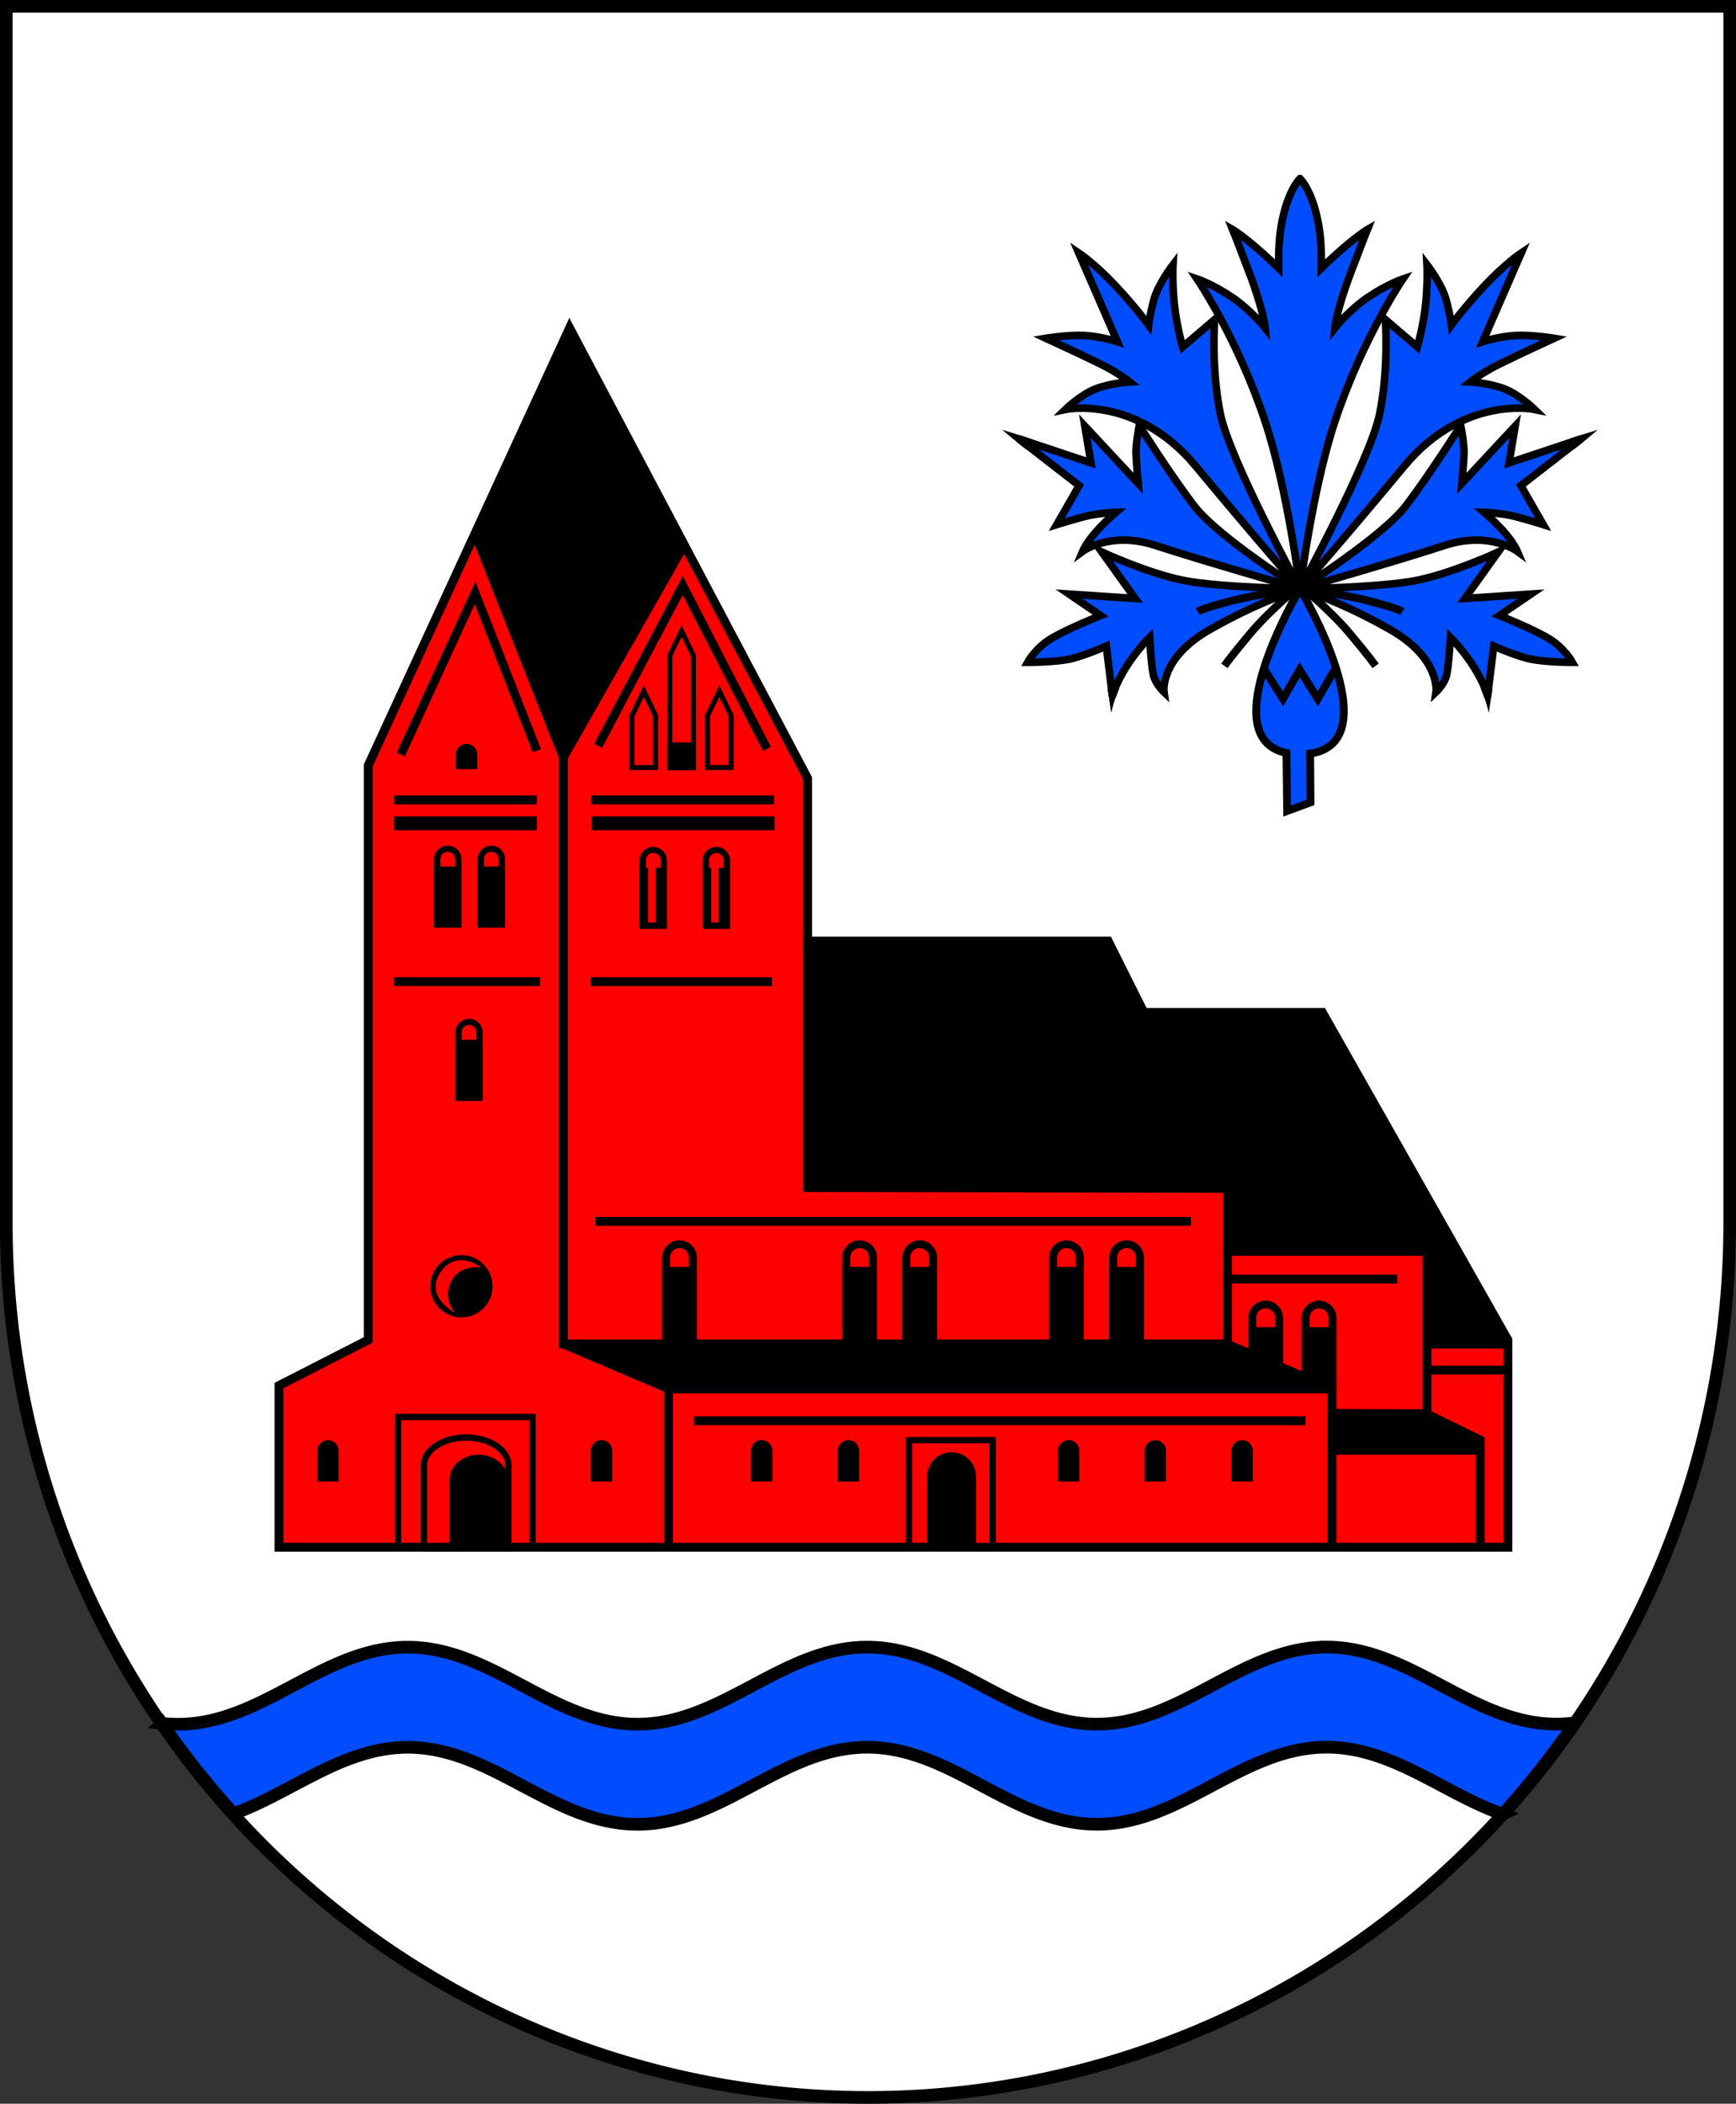
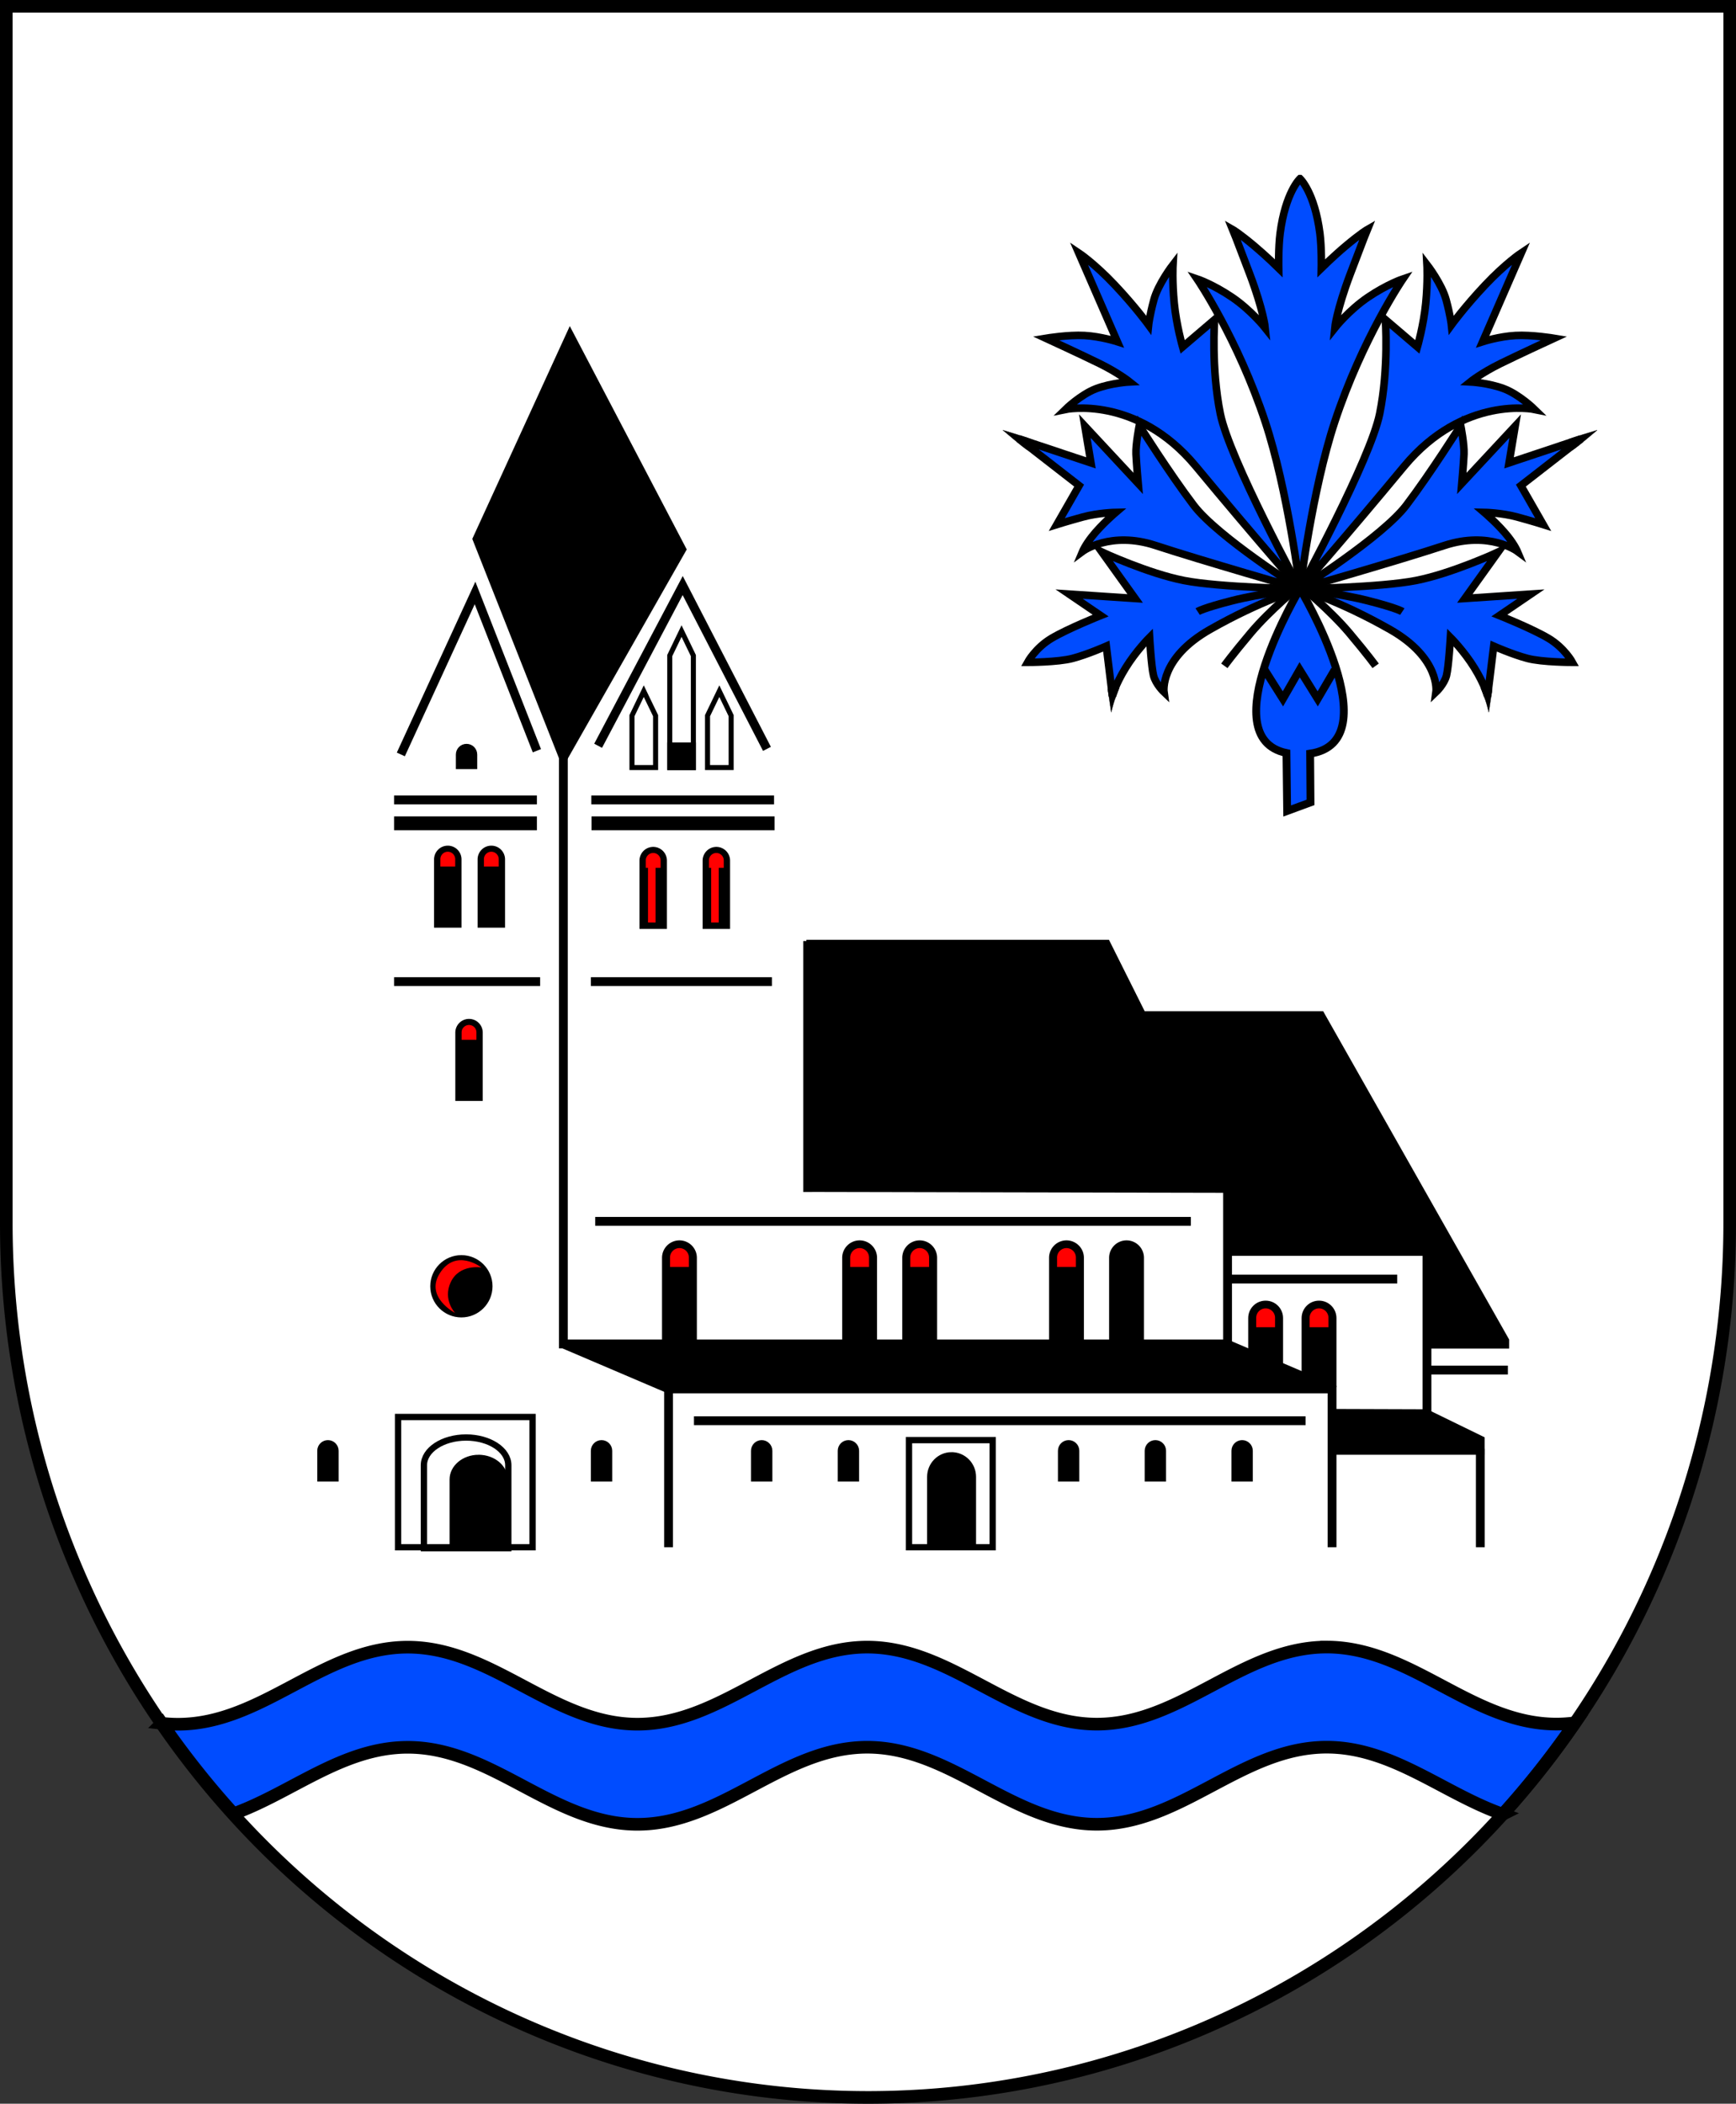
<svg xmlns="http://www.w3.org/2000/svg" xmlns:ns1="http://www.inkscape.org/namespaces/inkscape" xmlns:ns2="http://sodipodi.sourceforge.net/DTD/sodipodi-0.dtd" width="137.665mm" height="166.773mm" viewBox="0 0 137.665 166.773" version="1.1" id="svg7601" ns1:version="1.2.2 (732a01da63, 2022-12-09)" ns2:docname="DEU Altenkrempe COA.svg">
  <rect x="0" y="0" width="137.665" height="166.773" fill="#333333" stroke="none" />
  <ns2:namedview id="namedview7603" pagecolor="#ffffff" bordercolor="#666666" borderopacity="1.0" ns1:showpageshadow="2" ns1:pageopacity="0.0" ns1:pagecheckerboard="0" ns1:deskcolor="#d1d1d1" ns1:document-units="mm" showgrid="false" ns1:zoom="0.84921582" ns1:cx="260.82887" ns1:cy="316.17405" ns1:current-layer="layer1" />
  <defs id="defs7598" />
  <g ns1:label="Ebene 1" ns1:groupmode="layer" id="layer1" transform="translate(-565.439,-72.664)">
    <g id="g7352" transform="translate(527.048,-3.405)">
      <path id="path3679" style="fill:#ffffff;fill-opacity:1;stroke:none;stroke-width:1;stroke-linecap:butt;stroke-dasharray:none" d="m 38.891,76.569 v 96.459 a 68.333,69.313 0 0 0 68.332,69.314 68.333,69.313 0 0 0 68.333,-69.314 68.333,69.313 0 0 0 0,-5.2e-4 V 76.569 Z" />
      <path id="path845" style="fill:#004cff;fill-opacity:1;stroke:#000000;stroke-width:1;stroke-dasharray:none" d="m 143.594,206.641 c -6.706,7.8e-4 -11.51,6.108 -18.216,6.109 -6.706,8.9e-4 -11.513,-6.105 -18.219,-6.105 -6.706,7.8e-4 -11.511,6.108 -18.216,6.109 -6.706,7.8e-4 -11.514,-6.105 -18.22,-6.105 -6.706,7.9e-4 -11.51,6.108 -18.215,6.109 -0.435,6e-5 -0.862,-0.026 -1.282,-0.074 a 68.333,69.313 0 0 0 5.686,7.17 c 4.63,-1.672 8.661,-5.266 13.811,-5.267 6.706,-8.2e-4 11.514,6.105 18.22,6.104 6.706,-8.3e-4 11.511,-6.108 18.216,-6.109 6.706,-8.3e-4 11.513,6.105 18.219,6.105 6.706,-8.2e-4 11.51,-6.108 18.216,-6.109 5.208,-6.3e-4 9.274,3.672 13.971,5.317 a 68.333,69.313 0 0 0 5.727,-7.252 c -0.483,0.064 -0.975,0.102 -1.478,0.102 -6.706,7.8e-4 -11.514,-6.105 -18.22,-6.105 z" />
      <path id="path7235" style="fill:none;fill-opacity:1;stroke:#000000;stroke-width:1;stroke-linecap:butt;stroke-dasharray:none" d="m 38.891,76.569 v 96.459 a 68.333,69.313 0 0 0 68.332,69.314 68.333,69.313 0 0 0 68.333,-69.314 68.333,69.313 0 0 0 0,-5.2e-4 V 76.569 Z" />
      <g id="g2830" transform="translate(-198.084,164.469)">
-         <path style="fill:#ff0000;stroke:#000000;stroke-width:0.7;stroke-linecap:butt;stroke-dasharray:none" d="M 258.598,34.258 V 21.438 l 7.079,-3.618 v -45.541 l 15.967,-34.687 18.877,35.709 v 12.899 h 23.832 l 2.832,5.663 h 14.158 l 14.708,25.956 v 16.439 z" id="path1041" />
        <g id="g1522" transform="translate(58.566,-145.488)">
          <path id="path1518" style="fill:#000000;stroke:#000000;stroke-width:0.1;stroke-linecap:butt;stroke-dasharray:none" d="m 282.508,160.247 c -0.736,-5e-5 -1.332,0.596 -1.332,1.332 v 5.414 h 2.664 v -5.414 -5.1e-4 c 5e-5,-0.736 -0.596,-1.332 -1.332,-1.332 z" ns2:nodetypes="cccccsc" />
          <path id="path1520" style="fill:#ff0000;stroke:#000000;stroke-width:0.1;stroke-linecap:butt;stroke-dasharray:none" d="m 282.508,160.759 a 0.798,0.798 0 0 0 -0.797,0.797 v 0.798 h 0.797 0.797 v -0.797 a 0.798,0.798 0 0 0 0,-0.001 0.798,0.798 0 0 0 -0.797,-0.797 z" />
        </g>
        <path style="fill:#000000;stroke:#000000;stroke-width:0.7;stroke-linecap:butt;stroke-dasharray:none" d="m 281.15,-31.022 v 49.166 h 52.614 l 8.343,3.56 h -52.614 l -8.343,-3.56" id="path1049" ns2:nodetypes="cccccc" />
        <path style="fill:#000000;stroke:#000000;stroke-width:0.7;stroke-linecap:butt;stroke-dasharray:none" d="M 289.492,21.703 V 34.258" id="path1149" />
        <path style="fill:#000000;stroke:#000000;stroke-width:0.7;stroke-linecap:butt;stroke-dasharray:none" d="M 342.106,21.469 V 34.258" id="path1153" ns2:nodetypes="cc" />
        <path style="fill:#000000;stroke:#000000;stroke-width:0.7;stroke-linecap:butt;stroke-dasharray:none" d="m 291.507,24.227 h 48.503" id="path1159" />
        <path style="fill:#000000;stroke:#000000;stroke-width:0.7;stroke-linecap:butt;stroke-dasharray:none" d="m 283.677,8.422 h 47.232" id="path1163" />
        <path style="fill:#000000;stroke:#000000;stroke-width:0.7;stroke-linecap:butt;stroke-dasharray:none" d="M 333.821,18.168 V 6.063" id="path1169" />
        <path style="fill:#000000;stroke:#000000;stroke-width:0.7;stroke-linecap:butt;stroke-dasharray:none" d="m 333.821,12.999 h 13.455" id="path1171" />
        <path style="fill:#000000;stroke:#000000;stroke-width:0.7;stroke-linecap:butt;stroke-dasharray:none" d="M 349.634,24.227 V 8.422" id="path1175" />
        <path style="fill:#000000;stroke:#000000;stroke-width:0.7;stroke-linecap:butt;stroke-dasharray:none" d="m 349.634,20.212 h 6.417" id="path1179" />
        <path style="fill:#000000;stroke:#000000;stroke-width:0.7;stroke-linecap:butt;stroke-dasharray:none" d="M 353.865,34.258 V 26.454" id="path1183" />
        <path style="fill:#000000;stroke:#000000;stroke-width:0.7;stroke-linecap:butt;stroke-dasharray:none" d="m 267.725,-10.582 h 11.582" id="path1187" />
        <path style="fill:#000000;stroke:#000000;stroke-width:0.7;stroke-linecap:butt;stroke-dasharray:none" d="M 283.33,-10.582 H 297.687" id="path1189" />
        <path style="fill:#000000;stroke:#000000;stroke-width:0.7;stroke-linecap:butt;stroke-dasharray:none" d="m 283.366,-24.987 h 14.492" id="path1193" />
        <path style="fill:#000000;stroke:#000000;stroke-width:0.7;stroke-linecap:butt;stroke-dasharray:none" d="m 267.725,-24.987 h 11.326" id="path1195" />
        <path style="fill:none;stroke:#000000;stroke-width:0.7;stroke-linecap:butt;stroke-dasharray:none" d="m 268.261,-28.592 5.885,-12.8 4.904,12.506" id="path1233" />
        <path style="fill:none;stroke:#000000;stroke-width:0.7;stroke-linecap:butt;stroke-dasharray:none" d="m 283.906,-29.278 6.707,-12.702 6.682,12.947" id="path1235" />
        <path style="fill:#000000;stroke:#000000;stroke-width:0.2;stroke-linecap:butt;stroke-dasharray:none" d="m 274.036,-45.676 7.074,17.894 9.71,-17.062 -9.155,-17.478 z" id="path1237" />
        <path id="path1301" style="fill:#000000;stroke:#000000;stroke-width:0.2;stroke-linecap:butt;stroke-dasharray:none" d="M 300.521,-13.8 V 5.994 l 33.3,0.069 v 4.993 h 15.813 v 7.352 h 6.417 V 17.819 L 341.343,-8.137 H 327.185 L 324.353,-13.8 Z" />
        <path style="fill:#000000;stroke:#000000;stroke-width:0.7;stroke-linecap:butt;stroke-dasharray:none" d="m 300.521,-13.8 1.4e-4,19.898" id="path1307" ns2:nodetypes="cc" />
        <path style="fill:#000000;stroke:#000000;stroke-width:0.1;stroke-linecap:butt;stroke-dasharray:none" d="m 342.106,23.344 7.528,0.025 4.526,2.207 v 1.3 h -12.054 z" id="path1311" ns2:nodetypes="cccccc" />
        <g id="g1482" transform="translate(7.847,-150.266)">
          <path id="path1400" style="fill:#000000;stroke:#000000;stroke-width:0.1;stroke-linecap:butt;stroke-dasharray:none" d="m 282.508,160.247 a 1.332,1.332 0 0 0 -1.332,1.332 v 6.83 h 2.664 v -6.83 a 1.332,1.332 0 0 0 0,-5.1e-4 1.332,1.332 0 0 0 -1.332,-1.332 z" />
          <path id="path1467" style="fill:#ff0000;stroke:#000000;stroke-width:0.1;stroke-linecap:butt;stroke-dasharray:none" d="m 282.508,160.759 a 0.798,0.798 0 0 0 -0.797,0.797 v 0.798 h 0.797 0.797 v -0.797 a 0.798,0.798 0 0 0 0,-0.001 0.798,0.798 0 0 0 -0.797,-0.797 z" />
        </g>
        <g id="g1502" transform="translate(7.847,-150.266)">
          <g id="g1488" transform="translate(14.288)">
            <path id="path1484" style="fill:#000000;stroke:#000000;stroke-width:0.1;stroke-linecap:butt;stroke-dasharray:none" d="m 282.508,160.247 a 1.332,1.332 0 0 0 -1.332,1.332 v 6.83 h 2.664 v -6.83 a 1.332,1.332 0 0 0 0,-5.1e-4 1.332,1.332 0 0 0 -1.332,-1.332 z" />
            <path id="path1486" style="fill:#ff0000;stroke:#000000;stroke-width:0.1;stroke-linecap:butt;stroke-dasharray:none" d="m 282.508,160.759 a 0.798,0.798 0 0 0 -0.797,0.797 v 0.798 h 0.797 0.797 v -0.797 a 0.798,0.798 0 0 0 0,-0.001 0.798,0.798 0 0 0 -0.797,-0.797 z" />
          </g>
          <g id="g1494" transform="translate(19.05)">
            <path id="path1490" style="fill:#000000;stroke:#000000;stroke-width:0.1;stroke-linecap:butt;stroke-dasharray:none" d="m 282.508,160.247 a 1.332,1.332 0 0 0 -1.332,1.332 v 6.83 h 2.664 v -6.83 a 1.332,1.332 0 0 0 0,-5.1e-4 1.332,1.332 0 0 0 -1.332,-1.332 z" />
            <path id="path1492" style="fill:#ff0000;stroke:#000000;stroke-width:0.1;stroke-linecap:butt;stroke-dasharray:none" d="m 282.508,160.759 a 0.798,0.798 0 0 0 -0.797,0.797 v 0.798 h 0.797 0.797 v -0.797 a 0.798,0.798 0 0 0 0,-0.001 0.798,0.798 0 0 0 -0.797,-0.797 z" />
          </g>
        </g>
        <g id="g1516" transform="translate(24.251,-150.266)">
          <g id="g1508" transform="translate(14.288)">
            <path id="path1504" style="fill:#000000;stroke:#000000;stroke-width:0.1;stroke-linecap:butt;stroke-dasharray:none" d="m 282.508,160.247 a 1.332,1.332 0 0 0 -1.332,1.332 v 6.83 h 2.664 v -6.83 a 1.332,1.332 0 0 0 0,-5.1e-4 1.332,1.332 0 0 0 -1.332,-1.332 z" />
            <path id="path1506" style="fill:#ff0000;stroke:#000000;stroke-width:0.1;stroke-linecap:butt;stroke-dasharray:none" d="m 282.508,160.759 a 0.798,0.798 0 0 0 -0.797,0.797 v 0.798 h 0.797 0.797 v -0.797 a 0.798,0.798 0 0 0 0,-0.001 0.798,0.798 0 0 0 -0.797,-0.797 z" />
          </g>
          <g id="g1514" transform="translate(19.05)">
            <path id="path1510" style="fill:#000000;stroke:#000000;stroke-width:0.1;stroke-linecap:butt;stroke-dasharray:none" d="m 282.508,160.247 a 1.332,1.332 0 0 0 -1.332,1.332 v 6.83 h 2.664 v -6.83 a 1.332,1.332 0 0 0 0,-5.1e-4 1.332,1.332 0 0 0 -1.332,-1.332 z" />
-             <path id="path1512" style="fill:#ff0000;stroke:#000000;stroke-width:0.1;stroke-linecap:butt;stroke-dasharray:none" d="m 282.508,160.759 a 0.798,0.798 0 0 0 -0.797,0.797 v 0.798 h 0.797 0.797 v -0.797 a 0.798,0.798 0 0 0 0,-0.001 0.798,0.798 0 0 0 -0.797,-0.797 z" />
          </g>
        </g>
        <g id="g1528" transform="translate(54.332,-145.488)">
          <path id="path1524" style="fill:#000000;stroke:#000000;stroke-width:0.1;stroke-linecap:butt;stroke-dasharray:none" d="m 282.508,160.247 c -0.736,-5e-5 -1.332,0.596 -1.332,1.332 v 5.414 h 2.664 v -5.414 -5.1e-4 c 5e-5,-0.736 -0.596,-1.332 -1.332,-1.332 z" ns2:nodetypes="cccccsc" />
          <path id="path1526" style="fill:#ff0000;stroke:#000000;stroke-width:0.1;stroke-linecap:butt;stroke-dasharray:none" d="m 282.508,160.759 a 0.798,0.798 0 0 0 -0.797,0.797 v 0.798 h 0.797 0.797 v -0.797 a 0.798,0.798 0 0 0 0,-0.001 0.798,0.798 0 0 0 -0.797,-0.797 z" />
        </g>
        <g id="g1585" transform="matrix(0.787,0,0,0.787,49.651,-147.435)">
          <path id="path1581" style="fill:#000000;stroke:#000000;stroke-width:0.1;stroke-linecap:butt;stroke-dasharray:none" d="m 282.508,160.247 a 1.332,1.332 0 0 0 -1.332,1.332 v 6.83 h 2.664 v -6.83 a 1.332,1.332 0 0 0 0,-5.1e-4 1.332,1.332 0 0 0 -1.332,-1.332 z" />
          <path id="path1583" style="fill:#ff0000;stroke:#000000;stroke-width:0.1;stroke-linecap:butt;stroke-dasharray:none" d="m 282.508,160.759 a 0.798,0.798 0 0 0 -0.797,0.797 v 0.798 h 0.797 0.797 v -0.797 a 0.798,0.798 0 0 0 0,-0.001 0.798,0.798 0 0 0 -0.797,-0.797 z" />
        </g>
        <g id="g1591" transform="matrix(0.787,0,0,0.787,53.103,-147.435)">
          <path id="path1587" style="fill:#000000;stroke:#000000;stroke-width:0.1;stroke-linecap:butt;stroke-dasharray:none" d="m 282.508,160.247 a 1.332,1.332 0 0 0 -1.332,1.332 v 6.83 h 2.664 v -6.83 a 1.332,1.332 0 0 0 0,-5.1e-4 1.332,1.332 0 0 0 -1.332,-1.332 z" />
          <path id="path1589" style="fill:#ff0000;stroke:#000000;stroke-width:0.1;stroke-linecap:butt;stroke-dasharray:none" d="m 282.508,160.759 a 0.798,0.798 0 0 0 -0.797,0.797 v 0.798 h 0.797 0.797 v -0.797 a 0.798,0.798 0 0 0 0,-0.001 0.798,0.798 0 0 0 -0.797,-0.797 z" />
        </g>
        <g id="g1597" transform="matrix(0.787,0,0,0.787,51.335,-133.702)">
          <path id="path1593" style="fill:#000000;stroke:#000000;stroke-width:0.1;stroke-linecap:butt;stroke-dasharray:none" d="m 282.508,160.247 a 1.332,1.332 0 0 0 -1.332,1.332 v 6.83 h 2.664 v -6.83 a 1.332,1.332 0 0 0 0,-5.1e-4 1.332,1.332 0 0 0 -1.332,-1.332 z" />
          <path id="path1595" style="fill:#ff0000;stroke:#000000;stroke-width:0.1;stroke-linecap:butt;stroke-dasharray:none" d="m 282.508,160.759 a 0.798,0.798 0 0 0 -0.797,0.797 v 0.798 h 0.797 0.797 v -0.797 a 0.798,0.798 0 0 0 0,-0.001 0.798,0.798 0 0 0 -0.797,-0.797 z" />
        </g>
        <g id="g1721" transform="translate(11.218,-150.266)">
          <g id="g1603" transform="matrix(0.787,0,0,0.787,54.722,2.929)">
            <path id="path1599" style="fill:#000000;stroke:#000000;stroke-width:0.1;stroke-linecap:butt;stroke-dasharray:none" d="m 282.508,160.247 a 1.332,1.332 0 0 0 -1.332,1.332 v 6.83 h 2.664 v -6.83 a 1.332,1.332 0 0 0 0,-5.1e-4 1.332,1.332 0 0 0 -1.332,-1.332 z" />
            <path id="path1601" style="fill:#ff0000;stroke:#000000;stroke-width:0.1;stroke-linecap:butt;stroke-dasharray:none" d="m 282.508,160.759 a 0.798,0.798 0 0 0 -0.797,0.797 v 0.798 h 0.797 0.797 v -0.797 a 0.798,0.798 0 0 0 0,-0.001 0.798,0.798 0 0 0 -0.797,-0.797 z" />
          </g>
          <path style="fill:none;stroke:#ff0000;stroke-width:0.6;stroke-linecap:butt;stroke-dasharray:none" d="m 276.944,130.01 v 4.992" id="path1607" />
        </g>
        <g id="g1731" transform="translate(16.226,-150.266)">
          <g id="g1727" transform="matrix(0.787,0,0,0.787,54.722,2.929)">
            <path id="path1723" style="fill:#000000;stroke:#000000;stroke-width:0.1;stroke-linecap:butt;stroke-dasharray:none" d="m 282.508,160.247 a 1.332,1.332 0 0 0 -1.332,1.332 v 6.83 h 2.664 v -6.83 a 1.332,1.332 0 0 0 0,-5.1e-4 1.332,1.332 0 0 0 -1.332,-1.332 z" />
            <path id="path1725" style="fill:#ff0000;stroke:#000000;stroke-width:0.1;stroke-linecap:butt;stroke-dasharray:none" d="m 282.508,160.759 a 0.798,0.798 0 0 0 -0.797,0.797 v 0.798 h 0.797 0.797 v -0.797 a 0.798,0.798 0 0 0 0,-0.001 0.798,0.798 0 0 0 -0.797,-0.797 z" />
          </g>
          <path style="fill:none;stroke:#ff0000;stroke-width:0.6;stroke-linecap:butt;stroke-dasharray:none" d="m 276.944,130.01 v 4.992" id="path1729" />
        </g>
        <path id="path1735" style="fill:#000000;stroke:#000000;stroke-width:0.1;stroke-linecap:butt;stroke-dasharray:none" d="m 262.48,25.815 c -0.44,1.3e-4 -0.797,0.357 -0.797,0.797 v 2.385 h 0.797 0.797 v -2.384 -0.001 c -1.3e-4,-0.44 -0.357,-0.797 -0.797,-0.797 z" ns2:nodetypes="scccccsss" />
        <path id="path1741" style="fill:#000000;stroke:#000000;stroke-width:0.1;stroke-linecap:butt;stroke-dasharray:none" d="m 284.176,25.815 c -0.44,1.3e-4 -0.797,0.357 -0.797,0.797 v 2.385 h 0.797 0.797 v -2.384 -0.001 c -1.3e-4,-0.44 -0.357,-0.797 -0.797,-0.797 z" ns2:nodetypes="scccccsss" />
        <path id="path1743" style="fill:#000000;stroke:#000000;stroke-width:0.1;stroke-linecap:butt;stroke-dasharray:none" d="m 296.876,25.815 c -0.44,1.3e-4 -0.797,0.357 -0.797,0.797 v 2.385 h 0.797 0.797 v -2.384 -0.001 c -1.3e-4,-0.44 -0.357,-0.797 -0.797,-0.797 z" ns2:nodetypes="scccccsss" />
        <path id="path1745" style="fill:#000000;stroke:#000000;stroke-width:0.1;stroke-linecap:butt;stroke-dasharray:none" d="m 303.755,25.815 c -0.44,1.3e-4 -0.797,0.357 -0.797,0.797 v 2.385 h 0.797 0.797 v -2.384 -0.001 c -1.3e-4,-0.44 -0.357,-0.797 -0.797,-0.797 z" ns2:nodetypes="scccccsss" />
        <path id="path1747" style="fill:#000000;stroke:#000000;stroke-width:0.1;stroke-linecap:butt;stroke-dasharray:none" d="m 321.217,25.815 c -0.44,1.3e-4 -0.797,0.357 -0.797,0.797 v 2.385 h 0.797 0.797 v -2.384 -0.001 c -1.3e-4,-0.44 -0.357,-0.797 -0.797,-0.797 z" ns2:nodetypes="scccccsss" />
        <path id="path1749" style="fill:#000000;stroke:#000000;stroke-width:0.1;stroke-linecap:butt;stroke-dasharray:none" d="m 334.976,25.815 c -0.44,1.3e-4 -0.797,0.357 -0.797,0.797 v 2.385 h 0.797 0.797 v -2.384 -0.001 c -1.3e-4,-0.44 -0.357,-0.797 -0.797,-0.797 z" ns2:nodetypes="scccccsss" />
        <path id="path1751" style="fill:#000000;stroke:#000000;stroke-width:0.1;stroke-linecap:butt;stroke-dasharray:none" d="m 328.096,25.815 c -0.44,1.3e-4 -0.797,0.357 -0.797,0.797 v 2.385 h 0.797 0.797 v -2.384 -0.001 c -1.3e-4,-0.44 -0.357,-0.797 -0.797,-0.797 z" ns2:nodetypes="scccccsss" />
        <path id="path1831" style="fill:#000000;stroke:#000000;stroke-width:0.1;stroke-linecap:butt;stroke-dasharray:none" d="m 273.472,-29.381 c -0.44,1.4e-4 -0.797,0.357 -0.797,0.797 v 1.106 h 0.797 0.797 v -1.105 -0.001 c -1.3e-4,-0.44 -0.357,-0.797 -0.797,-0.797 z" ns2:nodetypes="scccccsss" />
        <path id="rect1891" style="fill:none;stroke:#000000;stroke-width:0.4;stroke-linecap:butt;stroke-dasharray:none" d="m 287.526,-33.609 -0.936,1.942 v 4.115 h 1.873 v -4.115 z" ns2:nodetypes="cccccc" />
        <path id="path2063" style="fill:none;stroke:#000000;stroke-width:0.4;stroke-linecap:butt;stroke-dasharray:none" d="m 293.518,-33.609 -0.936,1.942 v 4.115 h 1.873 v -4.115 z" ns2:nodetypes="cccccc" />
        <path id="path2065" style="fill:none;stroke:#000000;stroke-width:0.4;stroke-linecap:butt;stroke-dasharray:none" d="m 290.522,-38.371 -0.936,1.942 v 8.877 h 1.873 v -8.877 z" ns2:nodetypes="cccccc" />
        <rect style="fill:#000000;stroke:#000000;stroke-width:0.4;stroke-linecap:butt;stroke-dasharray:none" id="rect2067" width="1.873" height="1.791" x="289.586" y="-29.343" />
        <rect style="fill:none;stroke:#000000;stroke-width:0.5;stroke-linecap:butt;stroke-dasharray:none" id="rect2151" width="6.637" height="8.493" x="308.558" y="25.765" />
        <rect style="fill:none;stroke:#000000;stroke-width:0.5;stroke-linecap:butt;stroke-dasharray:none" id="rect2153" width="10.667" height="10.326" x="268.041" y="23.933" />
        <path id="path2155" style="fill:#000000;stroke:#000000;stroke-width:0.23;stroke-linecap:butt;stroke-dasharray:none" d="m 311.935,26.834 c -1.008,3e-4 -1.825,0.825 -1.826,1.842 v 5.511 h 1.826 1.826 v -5.508 -0.002 c -3e-4,-1.017 -0.817,-1.842 -1.826,-1.842 z" ns2:nodetypes="scccccsss" />
        <path id="path2157" style="fill:none;stroke:#000000;stroke-width:0.5;stroke-linecap:butt;stroke-dasharray:none" d="m 273.437,25.559 c -1.848,3.7e-4 -3.345,0.984 -3.346,2.198 v 6.577 h 3.346 3.346 v -6.574 -0.003 c -5.5e-4,-1.214 -1.498,-2.198 -3.346,-2.198 z" ns2:nodetypes="scccccsss" />
        <path id="path2159" style="fill:#000000;stroke:#000000;stroke-width:0.23;stroke-linecap:butt;stroke-dasharray:none" d="m 274.431,27.042 c -1.209,3e-4 -2.189,0.825 -2.19,1.842 v 5.511 h 2.19 2.19 v -5.508 -0.002 c -3.6e-4,-1.017 -0.981,-1.842 -2.19,-1.842 z" ns2:nodetypes="scccccsss" />
        <g id="g2308" transform="translate(7.708,-156.3)">
          <circle style="fill:#000000;stroke:#000000;stroke-width:0.5;stroke-linecap:butt;stroke-dasharray:none" id="path2248" cx="265.355" cy="169.87" r="2.219" />
          <path style="fill:#ff0000;stroke:none;stroke-width:0.5;stroke-linecap:butt;stroke-dasharray:none" d="m 266.942,168.379 c 0,0 -2.047,-1.584 -3.322,0.498 -1.147,1.872 1.233,3.106 1.233,3.106 0,0 -0.991,-1.056 -0.345,-2.434 0.689,-1.469 2.434,-1.17 2.434,-1.17 z" id="path2250" ns2:nodetypes="cscsc" />
        </g>
        <path style="fill:#000000;stroke:#000000;stroke-width:1.1;stroke-linecap:butt;stroke-dasharray:none" d="m 267.725,-23.13 h 11.326" id="path2569" />
        <path style="fill:#000000;stroke:#000000;stroke-width:1.1;stroke-linecap:butt;stroke-dasharray:none" d="m 283.383,-23.13 h 14.516" id="path2571" />
      </g>
      <g id="g3621" transform="translate(-191.082,16.08)">
        <path id="path3576" style="fill:#004cff;fill-opacity:1;stroke:#000000;stroke-width:0.62;stroke-linecap:butt;stroke-dasharray:none" d="m 332.563,106.669 c 0,0 -7.044,11.76 -1.074,13.016 l 0.056,4.594 1.851,-0.679 -0.028,-3.868 c 6.446,-0.958 -0.805,-13.063 -0.805,-13.063 z" />
        <path id="path2983" style="fill:#004cff;fill-opacity:1;stroke:#000000;stroke-width:0.6;stroke-linecap:butt;stroke-dasharray:none" d="m 332.563,74.152 c 0,0 -1.155,1.072 -1.577,4.34 -0.146,1.132 -0.113,2.76 -0.113,2.76 0,0 -0.981,-0.963 -1.91,-1.744 -1.226,-1.03 -1.74,-1.322 -1.74,-1.322 0,0 0.265,0.642 1.36,3.539 1.088,2.879 1.223,4.265 1.223,4.265 0,0 -1.112,-1.406 -2.632,-2.436 -1.52,-1.03 -2.773,-1.452 -2.773,-1.452 0,0 3.213,4.705 5.408,11.337 1.782,5.382 2.754,13.229 2.754,13.229 0,0 0.972,-7.847 2.754,-13.229 2.196,-6.632 5.408,-11.337 5.408,-11.337 0,0 -1.252,0.422 -2.772,1.452 -1.52,1.03 -2.632,2.436 -2.632,2.436 0,0 0.136,-1.386 1.223,-4.265 1.095,-2.898 1.36,-3.539 1.36,-3.539 0,0 -0.514,0.293 -1.74,1.322 -0.93,0.781 -1.91,1.744 -1.91,1.744 0,0 0.033,-1.628 -0.113,-2.76 -0.422,-3.268 -1.577,-4.34 -1.577,-4.34 z" />
        <g id="g3404">
          <path style="fill:#004cff;fill-opacity:1;stroke:#000000;stroke-width:0.6;stroke-linecap:butt;stroke-dasharray:none" d="m 332.563,106.669 c 0,0 5.583,-10.252 6.319,-13.881 0.736,-3.629 0.452,-7.463 0.452,-7.463 l 2.539,2.167 c 0,0 0.49,-1.716 0.662,-3.457 0.172,-1.741 0.098,-3.065 0.098,-3.065 0,0 1.177,1.52 1.52,2.795 0.343,1.275 0.417,1.986 0.417,1.986 0,0 1.054,-1.447 2.673,-3.163 1.618,-1.716 2.869,-2.55 2.869,-2.55 l -3.065,7.038 c 0,0 1.3,-0.417 2.599,-0.49 1.3,-0.074 3.065,0.221 3.065,0.221 0,0 -2.771,1.275 -4.267,2.011 -1.496,0.736 -2.379,1.447 -2.379,1.447 0,0 1.447,0.074 2.673,0.539 1.226,0.466 2.428,1.643 2.428,1.643 0,0 -5.634,-1.172 -10.351,4.515 -4.716,5.687 -8.253,9.709 -8.253,9.709 z" id="path3084" ns2:nodetypes="csccscscsccscscscscc" />
          <path style="fill:#004cff;fill-opacity:1;stroke:#000000;stroke-width:0.6;stroke-linecap:butt;stroke-dasharray:none" d="m 332.563,106.669 c 0,0 6.528,-4.122 8.428,-6.623 1.9,-2.501 4.316,-6.326 4.316,-6.326 0,0 0.296,1.506 0.261,2.269 -0.035,0.763 -0.173,2.323 -0.173,2.323 l 4.231,-4.543 -0.485,2.913 5.708,-1.902 -4.771,3.705 1.769,3.086 c 0,0 -0.8,-0.251 -2.05,-0.594 -1.251,-0.343 -2.624,-0.368 -2.624,-0.368 0,0 1.144,0.975 1.893,1.928 0.531,0.676 0.732,1.154 0.732,1.154 0,0 -2.208,-1.635 -5.788,-0.458 -3.58,1.177 -11.444,3.435 -11.444,3.435 z" id="path3086" ns2:nodetypes="cscsccccccscscsc" />
          <path style="fill:#004cff;fill-opacity:1;stroke:#000000;stroke-width:0.6;stroke-linecap:butt;stroke-dasharray:none" d="m 332.563,106.669 c 0,0 6.346,-0.103 9.19,-0.658 2.844,-0.555 6.519,-2.254 6.519,-2.254 l -2.636,3.676 5.236,-0.347 -2.497,1.699 c 0,0 2.601,1.04 3.884,1.803 1.283,0.763 1.907,1.907 1.907,1.907 0,0 -2.393,0 -3.572,-0.312 -1.179,-0.312 -2.67,-0.971 -2.67,-0.971 l -0.485,3.953 c 0,0 -0.208,-0.867 -1.04,-2.219 -0.832,-1.352 -1.907,-2.427 -1.907,-2.427 0,0 -0.139,2.323 -0.312,3.017 -0.173,0.694 -0.832,1.318 -0.832,1.318 0,0 0.381,-2.67 -3.641,-4.959 -4.023,-2.289 -7.144,-3.226 -7.144,-3.226 z" id="path3185" ns2:nodetypes="csccccscsccscscsc" />
          <path style="fill:#000000;stroke:#000000;stroke-width:0.02;stroke-linecap:butt;stroke-dasharray:none" d="m 353.798,94.853 c 0.19,-0.129 2.329,-0.762 2.329,-0.762 0,0 -1.671,1.432 -1.983,1.591 z" id="path3341" ns2:nodetypes="cccc" />
          <path style="fill:#000000;stroke:#000000;stroke-width:0.02;stroke-linecap:butt;stroke-dasharray:none" d="m 346.907,114.55 c 0,0 0.245,0.625 0.362,0.956 0.116,0.331 0.264,0.95 0.264,0.95 l 0.276,-1.857 z" id="path3397" ns2:nodetypes="csccc" />
        </g>
        <g id="g3416" ns1:transform-center-x="11.781879" ns1:transform-center-y="28.753022" transform="matrix(-1,0,0,1,665.126,0)">
          <path style="fill:#004cff;fill-opacity:1;stroke:#000000;stroke-width:0.6;stroke-linecap:butt;stroke-dasharray:none" d="m 332.563,106.669 c 0,0 5.583,-10.252 6.319,-13.881 0.736,-3.629 0.452,-7.463 0.452,-7.463 l 2.539,2.167 c 0,0 0.49,-1.716 0.662,-3.457 0.172,-1.741 0.098,-3.065 0.098,-3.065 0,0 1.177,1.52 1.52,2.795 0.343,1.275 0.417,1.986 0.417,1.986 0,0 1.054,-1.447 2.673,-3.163 1.618,-1.716 2.869,-2.55 2.869,-2.55 l -3.065,7.038 c 0,0 1.3,-0.417 2.599,-0.49 1.3,-0.074 3.065,0.221 3.065,0.221 0,0 -2.771,1.275 -4.267,2.011 -1.496,0.736 -2.379,1.447 -2.379,1.447 0,0 1.447,0.074 2.673,0.539 1.226,0.466 2.428,1.643 2.428,1.643 0,0 -5.634,-1.172 -10.351,4.515 -4.716,5.687 -8.253,9.709 -8.253,9.709 z" id="path3406" ns2:nodetypes="csccscscsccscscscscc" />
          <path style="fill:#004cff;fill-opacity:1;stroke:#000000;stroke-width:0.6;stroke-linecap:butt;stroke-dasharray:none" d="m 332.563,106.669 c 0,0 6.528,-4.122 8.428,-6.623 1.9,-2.501 4.316,-6.326 4.316,-6.326 0,0 0.296,1.506 0.261,2.269 -0.035,0.763 -0.173,2.323 -0.173,2.323 l 4.231,-4.543 -0.485,2.913 5.708,-1.902 -4.771,3.705 1.769,3.086 c 0,0 -0.8,-0.251 -2.05,-0.594 -1.251,-0.343 -2.624,-0.368 -2.624,-0.368 0,0 1.144,0.975 1.893,1.928 0.531,0.676 0.732,1.154 0.732,1.154 0,0 -2.208,-1.635 -5.788,-0.458 -3.58,1.177 -11.444,3.435 -11.444,3.435 z" id="path3408" ns2:nodetypes="cscsccccccscscsc" />
          <path style="fill:#004cff;fill-opacity:1;stroke:#000000;stroke-width:0.6;stroke-linecap:butt;stroke-dasharray:none" d="m 332.563,106.669 c 0,0 6.346,-0.103 9.19,-0.658 2.844,-0.555 6.519,-2.254 6.519,-2.254 l -2.636,3.676 5.236,-0.347 -2.497,1.699 c 0,0 2.601,1.04 3.884,1.803 1.283,0.763 1.907,1.907 1.907,1.907 0,0 -2.393,0 -3.572,-0.312 -1.179,-0.312 -2.67,-0.971 -2.67,-0.971 l -0.485,3.953 c 0,0 -0.208,-0.867 -1.04,-2.219 -0.832,-1.352 -1.907,-2.427 -1.907,-2.427 0,0 -0.139,2.323 -0.312,3.017 -0.173,0.694 -0.832,1.318 -0.832,1.318 0,0 0.381,-2.67 -3.641,-4.959 -4.023,-2.289 -7.144,-3.226 -7.144,-3.226 z" id="path3410" ns2:nodetypes="csccccscsccscscsc" />
          <path style="fill:#000000;stroke:#000000;stroke-width:0.02;stroke-linecap:butt;stroke-dasharray:none" d="m 353.798,94.853 c 0.19,-0.129 2.329,-0.762 2.329,-0.762 0,0 -1.671,1.432 -1.983,1.591 z" id="path3412" ns2:nodetypes="cccc" />
          <path style="fill:#000000;stroke:#000000;stroke-width:0.02;stroke-linecap:butt;stroke-dasharray:none" d="m 346.907,114.55 c 0,0 0.245,0.625 0.362,0.956 0.116,0.331 0.264,0.95 0.264,0.95 l 0.276,-1.857 z" id="path3414" ns2:nodetypes="csccc" />
        </g>
        <path style="fill:none;stroke:#000000;stroke-width:0.62;stroke-linecap:butt;stroke-dasharray:none" d="m 329.754,113.084 1.456,2.307 1.326,-2.307 1.431,2.307 1.352,-2.307" id="path3426" ns2:nodetypes="ccccc" />
        <g id="g3545">
          <path style="fill:#004cff;fill-opacity:1;stroke:#000000;stroke-width:0.62;stroke-linecap:butt;stroke-dasharray:none" d="m 332.563,106.669 c 0,0 -3.052,0.348 -5.375,0.937 -2.323,0.59 -2.74,0.867 -2.74,0.867" id="path3539" />
          <path style="fill:#004cff;fill-opacity:1;stroke:#000000;stroke-width:0.62;stroke-linecap:butt;stroke-dasharray:none" d="m 326.564,112.773 c 0,0 0.624,-0.867 2.115,-2.636 1.491,-1.769 3.849,-3.711 3.849,-3.711" id="path3541" />
        </g>
        <g id="g3551" ns1:transform-center-x="-4.0573209" ns1:transform-center-y="-14.050237" transform="matrix(-1,0,0,1,665.126,0)">
          <path style="fill:#004cff;fill-opacity:1;stroke:#000000;stroke-width:0.62;stroke-linecap:butt;stroke-dasharray:none" d="m 332.563,106.669 c 0,0 -3.052,0.348 -5.375,0.937 -2.323,0.59 -2.74,0.867 -2.74,0.867" id="path3547" />
          <path style="fill:#004cff;fill-opacity:1;stroke:#000000;stroke-width:0.62;stroke-linecap:butt;stroke-dasharray:none" d="m 326.564,112.773 c 0,0 0.624,-0.867 2.115,-2.636 1.491,-1.769 3.849,-3.711 3.849,-3.711" id="path3549" />
        </g>
      </g>
    </g>
  </g>
</svg>